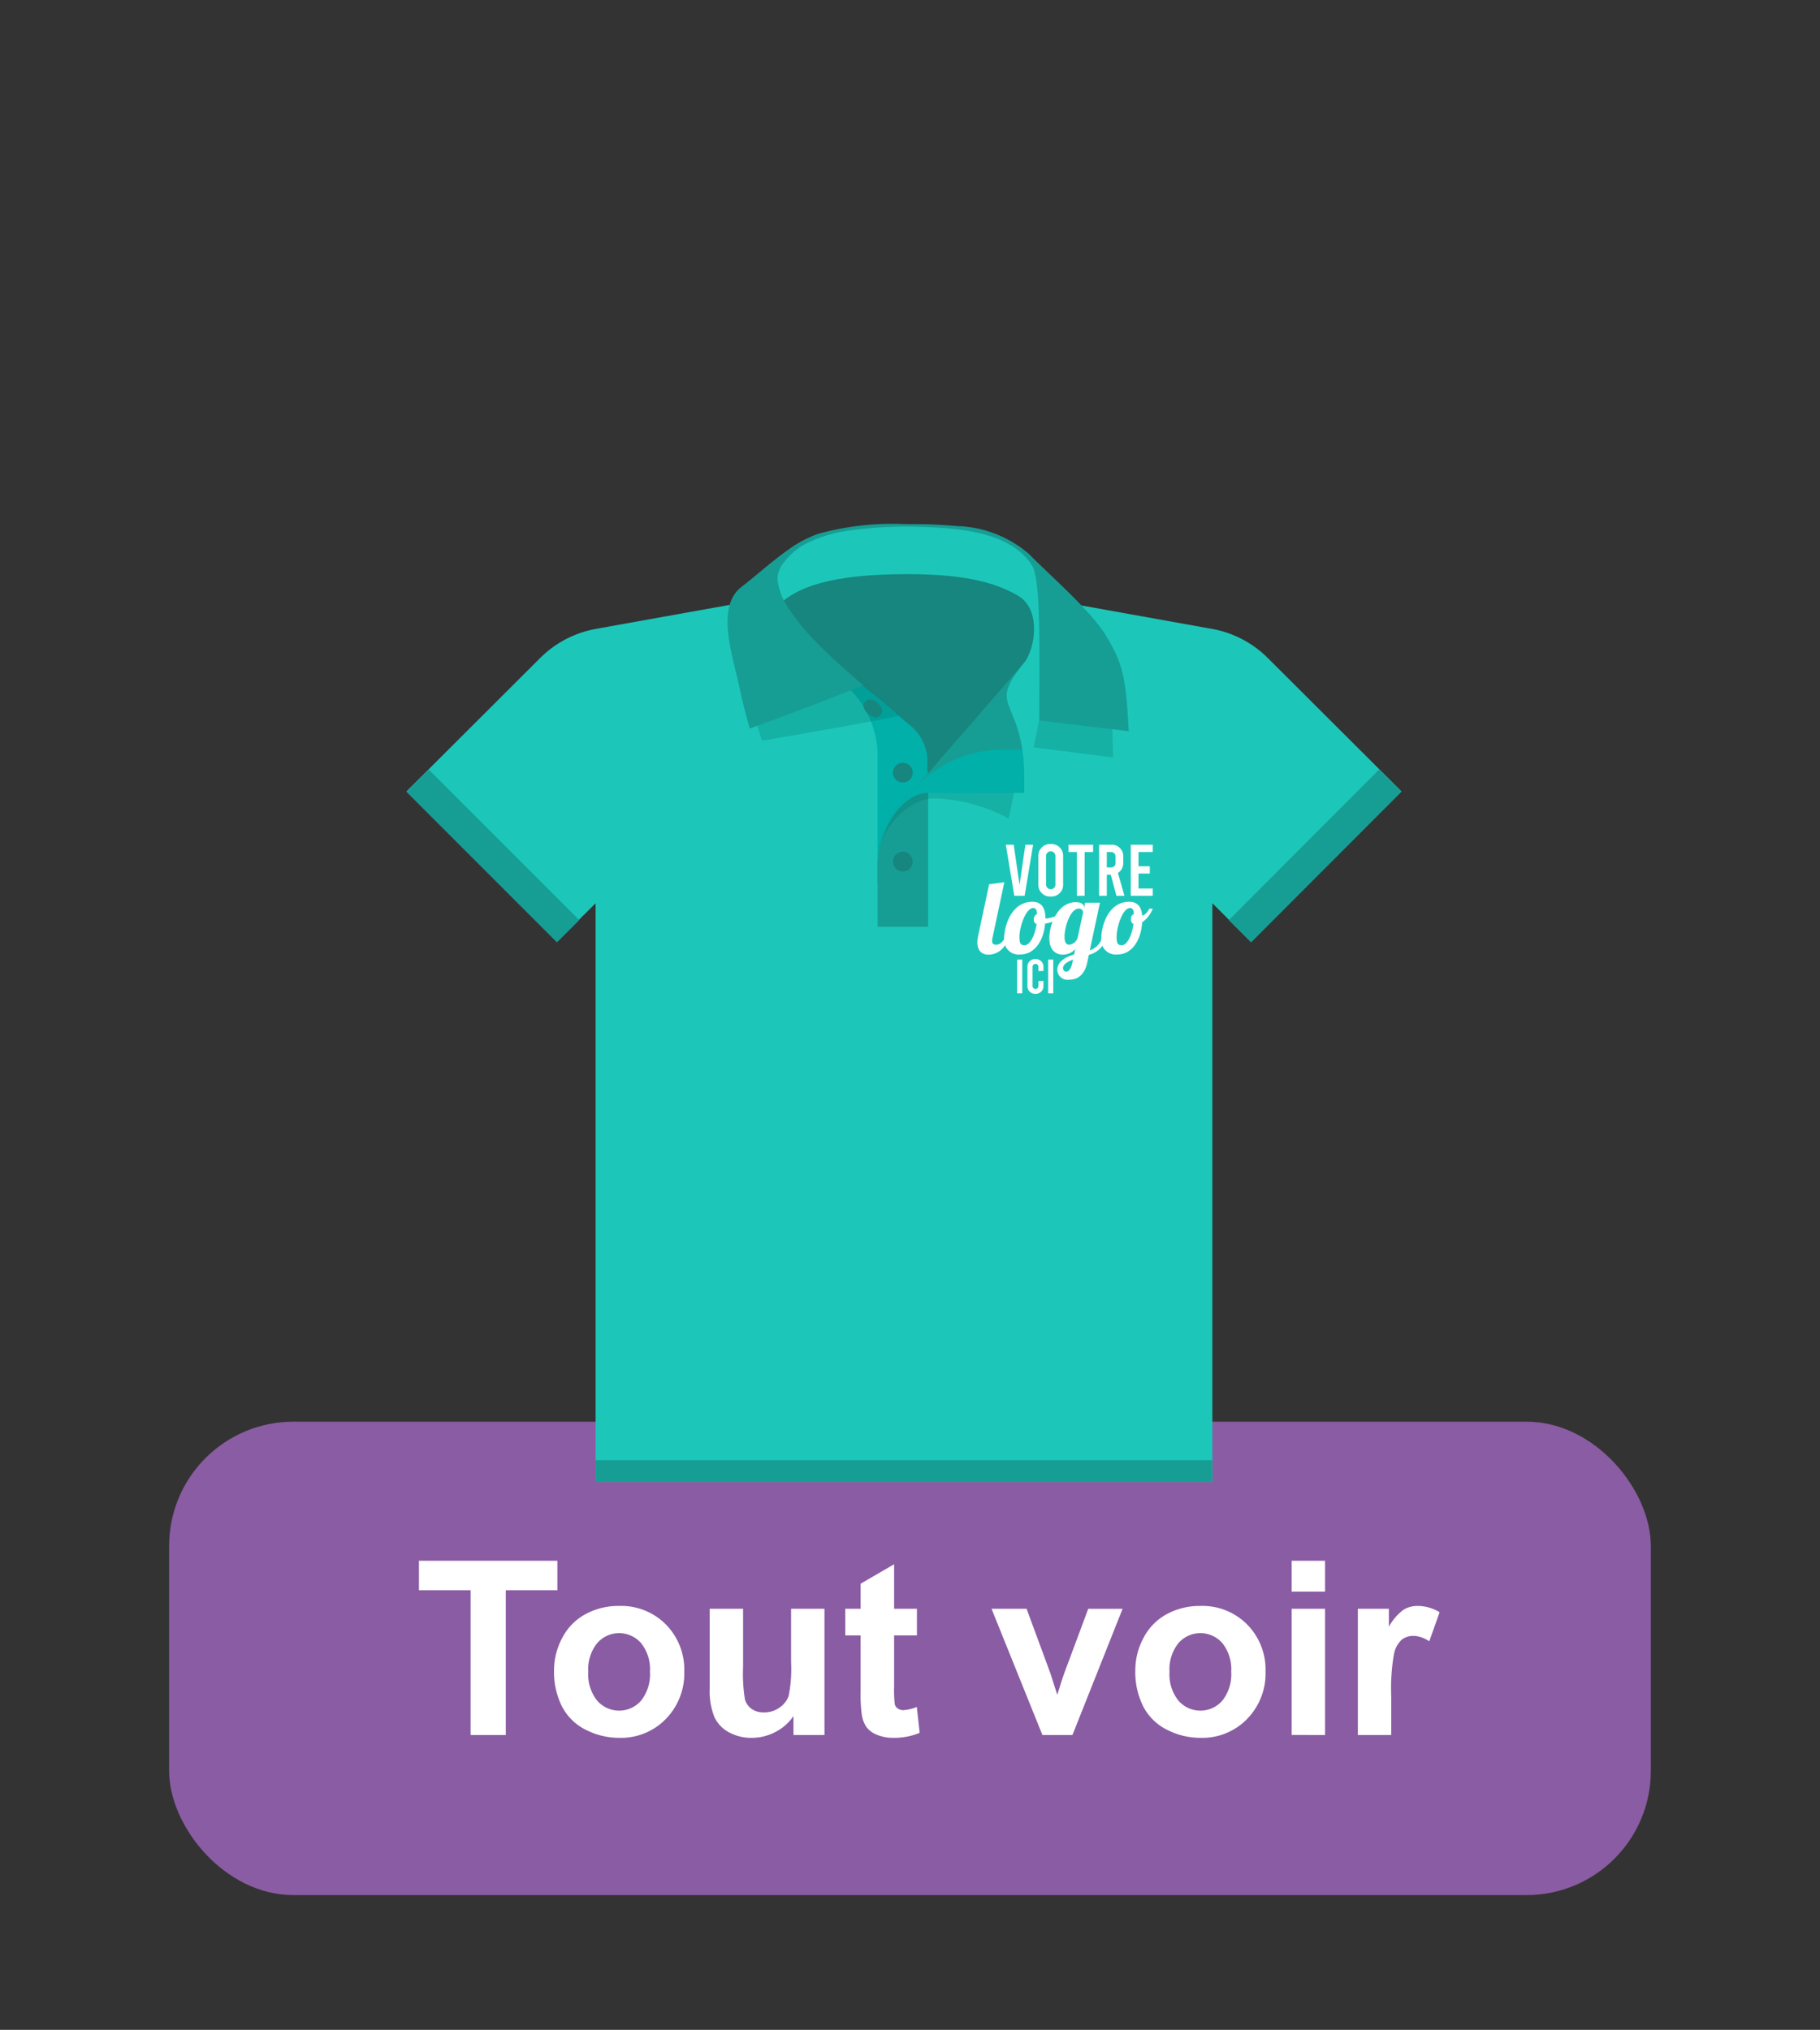
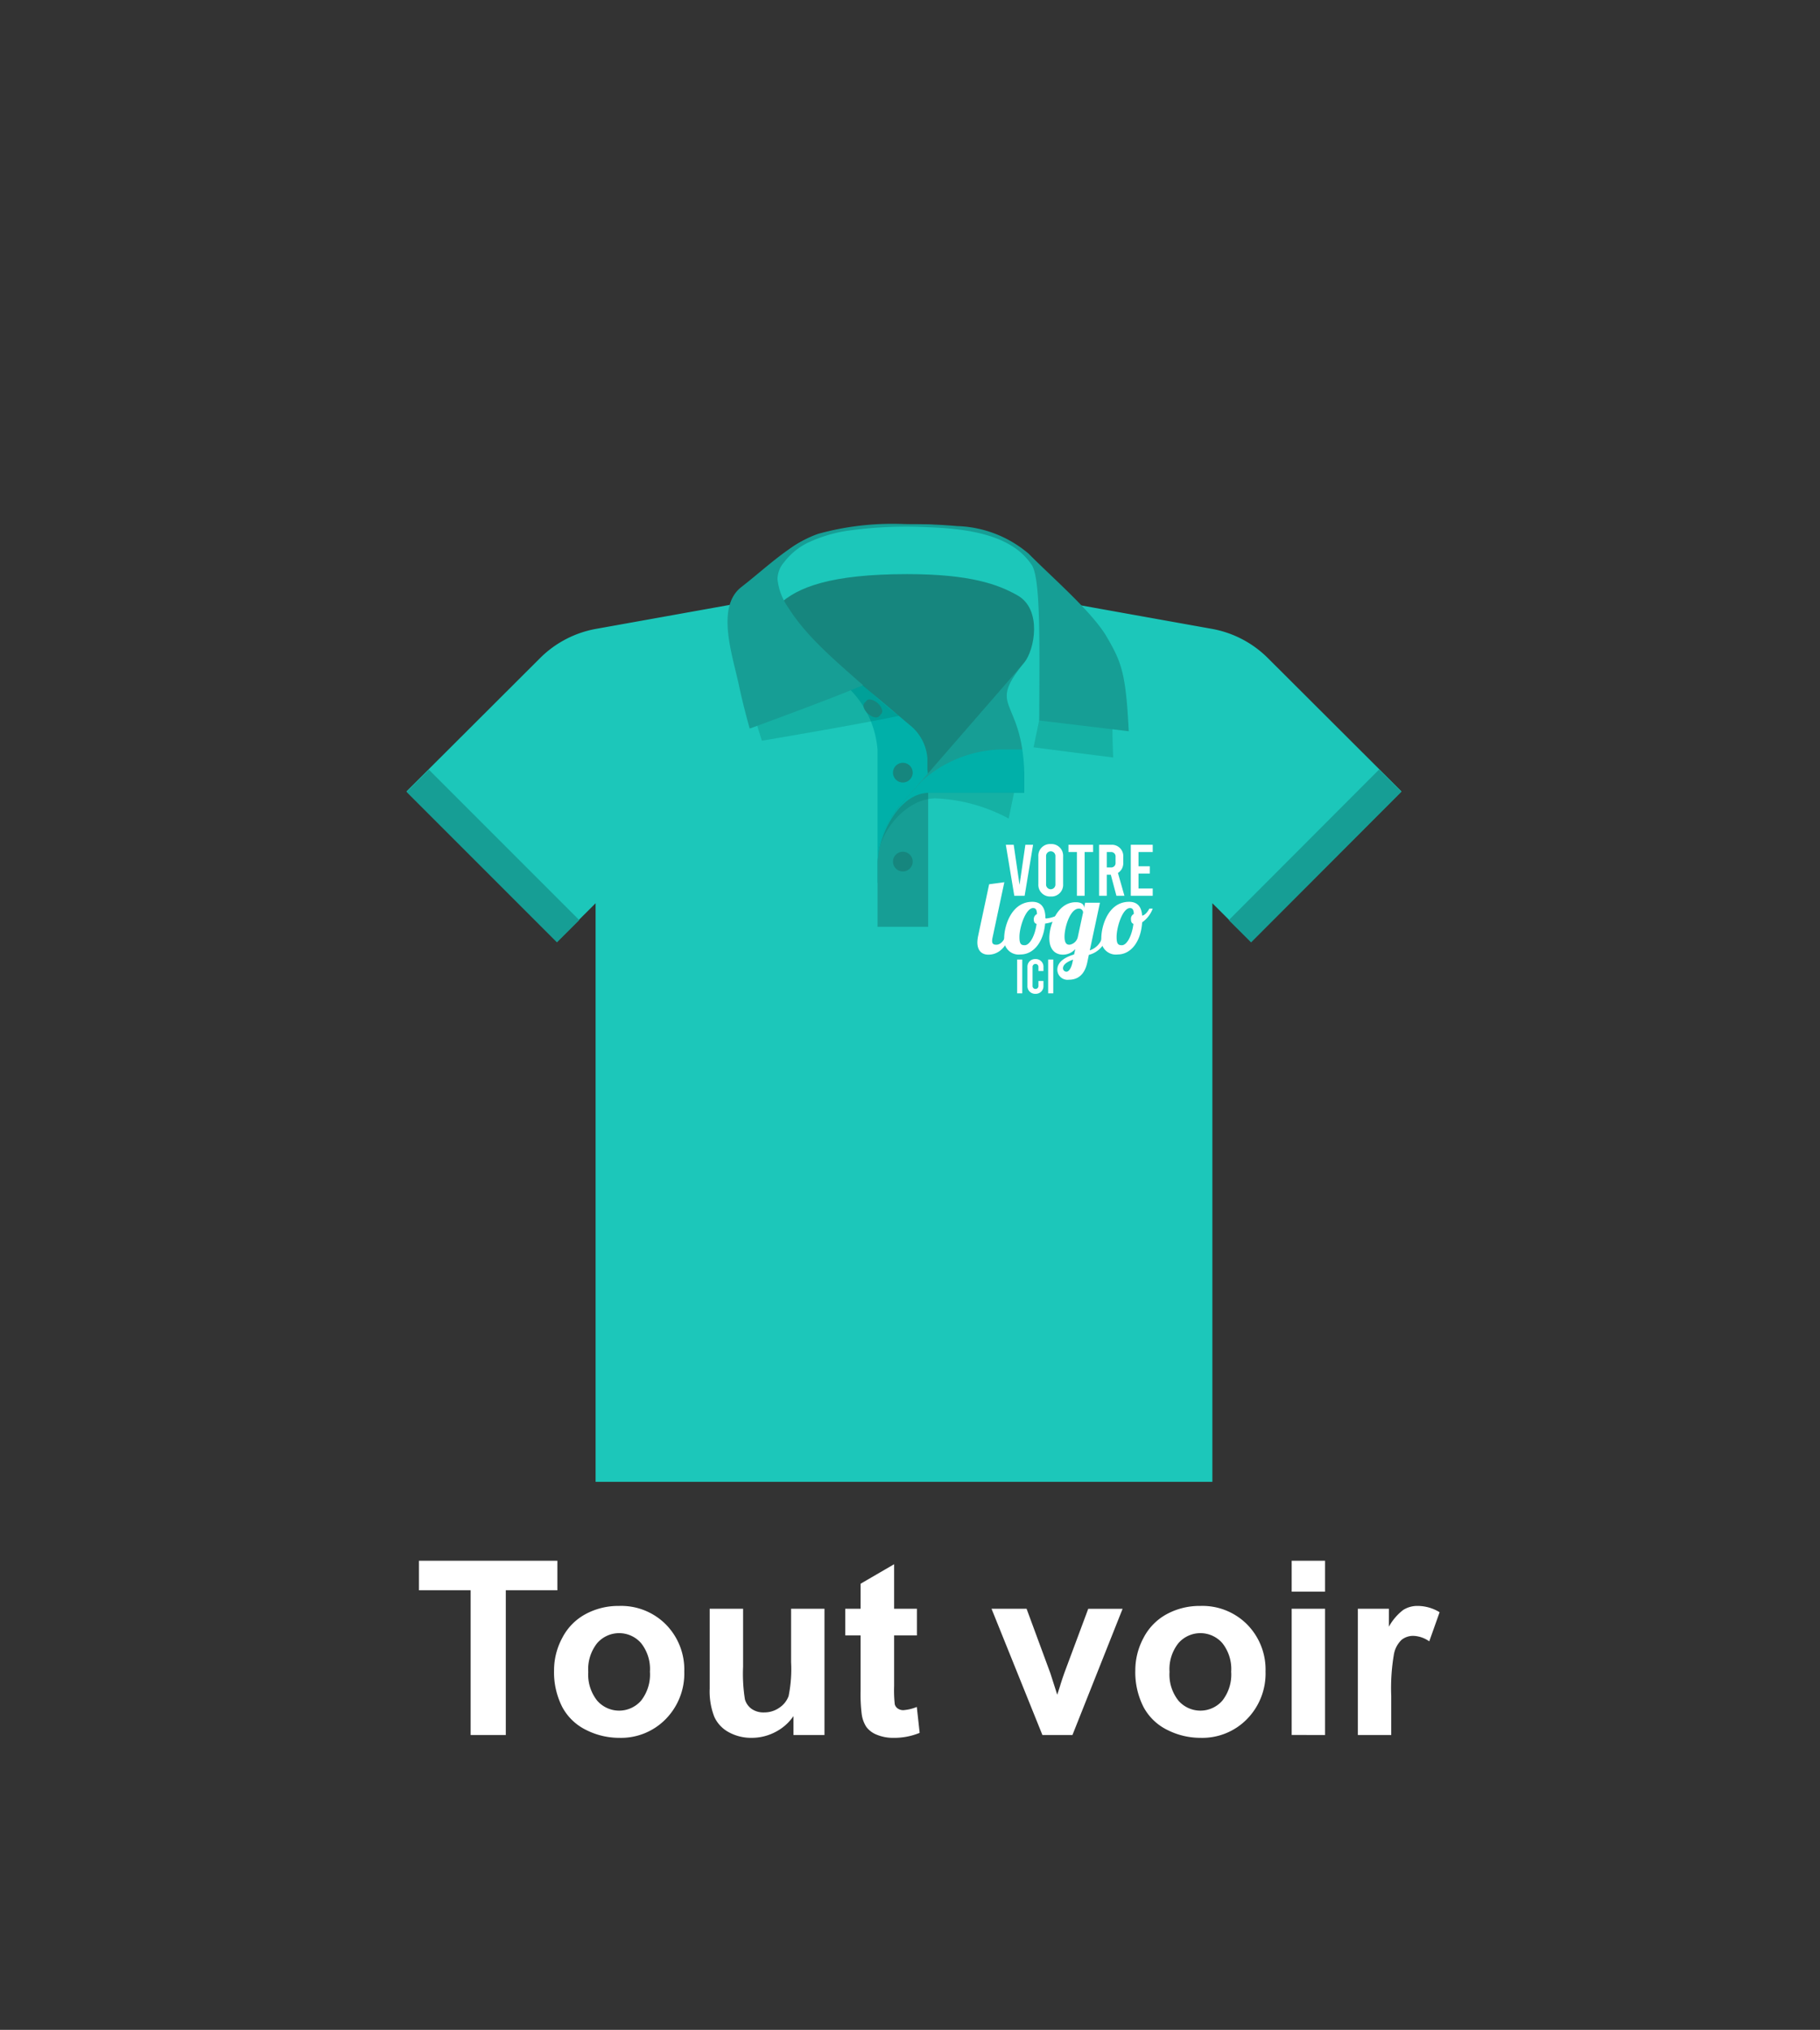
<svg xmlns="http://www.w3.org/2000/svg" xmlns:xlink="http://www.w3.org/1999/xlink" viewBox="0 0 139 155">
  <rect x="0" y="0" width="139" height="155" fill="#333333" stroke="none" />
  <defs>
    <symbol id="button" data-name="button" viewBox="0 0 77.951 13.521">
      <g>
        <path d="M3.947,13.304V2.251H0V0H10.572V2.251H6.633V13.304Z" style="fill: #fff" />
        <path d="M10.318,8.349a5.215,5.215,0,0,1,.626-2.459,4.297,4.297,0,0,1,1.774-1.814,5.258,5.258,0,0,1,2.563-.627,4.81,4.81,0,0,1,3.584,1.421A4.905,4.905,0,0,1,20.264,8.458a4.966,4.966,0,0,1-1.411,3.625A4.769,4.769,0,0,1,15.3,13.521a5.595,5.595,0,0,1-2.527-.599,4.114,4.114,0,0,1-1.829-1.756A5.853,5.853,0,0,1,10.318,8.349Zm2.613.137a3.191,3.191,0,0,0,.681,2.195,2.224,2.224,0,0,0,3.353,0,3.236,3.236,0,0,0,.676-2.214,3.177,3.177,0,0,0-.676-2.178,2.224,2.224,0,0,0-3.353,0A3.193,3.193,0,0,0,12.931,8.485Z" style="fill: #fff" />
        <path d="M28.603,13.304V11.861a3.725,3.725,0,0,1-1.384,1.216,3.886,3.886,0,0,1-1.81.444,3.54,3.54,0,0,1-1.742-.427A2.515,2.515,0,0,1,22.55,11.898a5.347,5.347,0,0,1-.345-2.133V3.666h2.55V8.095a12.281,12.281,0,0,0,.141,2.491,1.353,1.353,0,0,0,.513.726,1.574,1.574,0,0,0,.944.268,2.003,2.003,0,0,0,1.17-.358,1.821,1.821,0,0,0,.708-.889,10.34,10.34,0,0,0,.19-2.601V3.666h2.55v9.638Z" style="fill: #fff" />
-         <path d="M38.032,3.666V5.699H36.29V9.583a9.603,9.603,0,0,0,.05,1.375.562.562,0,0,0,.227.322.719.719,0,0,0,.431.127,3.308,3.308,0,0,0,1.025-.245l.218,1.978a5.071,5.071,0,0,1-2.015.381,3.196,3.196,0,0,1-1.243-.232,1.812,1.812,0,0,1-.812-.599,2.362,2.362,0,0,1-.358-.994A12.328,12.328,0,0,1,33.73,9.9V5.699H32.56V3.666h1.171V1.752L36.29.264V3.666Z" style="fill: #fff" />
+         <path d="M38.032,3.666V5.699H36.29V9.583a9.603,9.603,0,0,0,.05,1.375.562.562,0,0,0,.227.322.719.719,0,0,0,.431.127,3.308,3.308,0,0,0,1.025-.245l.218,1.978a5.071,5.071,0,0,1-2.015.381,3.196,3.196,0,0,1-1.243-.232,1.812,1.812,0,0,1-.812-.599,2.362,2.362,0,0,1-.358-.994A12.328,12.328,0,0,1,33.73,9.9V5.699H32.56V3.666h1.171V1.752L36.29.264V3.666" style="fill: #fff" />
        <path d="M47.615,13.304,43.73,3.666h2.677l1.815,4.919.526,1.643c.139-.418.227-.692.263-.826.085-.273.175-.544.272-.816l1.833-4.919H53.74l-3.83,9.638Z" style="fill: #fff" />
        <path d="M54.711,8.349a5.214,5.214,0,0,1,.626-2.459,4.297,4.297,0,0,1,1.774-1.814,5.258,5.258,0,0,1,2.563-.627,4.811,4.811,0,0,1,3.584,1.421A4.905,4.905,0,0,1,64.657,8.458a4.966,4.966,0,0,1-1.411,3.625,4.769,4.769,0,0,1-3.553,1.438,5.596,5.596,0,0,1-2.527-.599,4.114,4.114,0,0,1-1.829-1.756A5.852,5.852,0,0,1,54.711,8.349Zm2.613.137a3.191,3.191,0,0,0,.681,2.195,2.224,2.224,0,0,0,3.353,0,3.236,3.236,0,0,0,.676-2.214,3.177,3.177,0,0,0-.676-2.178,2.224,2.224,0,0,0-3.353,0A3.193,3.193,0,0,0,57.324,8.485Z" style="fill: #fff" />
        <path d="M66.653,2.359V0h2.55V2.359Zm0,10.944V3.666h2.55v9.638Z" style="fill: #fff" />
        <path d="M74.257,13.304h-2.55V3.666h2.369V5.037a4.124,4.124,0,0,1,1.093-1.28,2.017,2.017,0,0,1,1.103-.309,3.24,3.24,0,0,1,1.679.481l-.79,2.224a2.237,2.237,0,0,0-1.198-.418,1.416,1.416,0,0,0-.907.295,2.013,2.013,0,0,0-.586,1.066,15.149,15.149,0,0,0-.213,3.23Z" style="fill: #fff" />
      </g>
    </symbol>
    <symbol id="your_logo_onder_elkaar_wit" data-name="your logo onder elkaar wit" viewBox="0 0 25.609 21.868">
      <g id="vertical">
        <g>
          <path d="M5.811,16.863h.747v4.934H5.811Z" style="fill: #fff" />
          <path d="M7.313,20.697V17.963a1.113,1.113,0,0,1,1.17-1.17,1.113,1.113,0,0,1,1.17,1.17v.578H8.92v-.578a.431.431,0,1,0-.86,0v2.735a.431.431,0,1,0,.86,0v-.705h.733v.705a1.114,1.114,0,0,1-1.17,1.17A1.114,1.114,0,0,1,7.313,20.697Z" style="fill: #fff" />
          <path d="M10.338,16.863h.747v4.934h-.747Z" style="fill: #fff" />
        </g>
        <g>
          <path d="M3.941,5.571,2.218,13.665a2.075,2.075,0,0,0-.06.48c0,.42.195.555.615.555.585,0,1.124-.57,1.349-1.319h.63c-.854,2.443-2.338,2.773-3.147,2.773C.704,16.153,0,15.613,0,14.354A4.907,4.907,0,0,1,.12,13.38L1.723,5.871Z" style="fill: #fff" />
          <path d="M9.939,10.832a.352.352,0,0,0,.165.03,4.774,4.774,0,0,0,2.308-.899l.135.405a4.735,4.735,0,0,1-2.652,1.244c-.24,2.773-1.739,4.511-3.582,4.511a2.134,2.134,0,0,1-2.398-2.368c0-1.723,1.019-5.32,4.106-5.32C9.31,8.434,9.939,9.259,9.939,10.832ZM8.65,11.657c-.315-.075-.405-.33-.405-.63A.822.822,0,0,1,8.71,10.218c-.03-.63-.18-.87-.569-.87-1.064,0-1.994,2.743-1.994,4.211,0,.989.195,1.214.764,1.214C7.646,14.774,8.41,13.425,8.65,11.657Z" style="fill: #fff" />
          <path d="M17.901,8.569,16.417,15.524A2.844,2.844,0,0,0,18.305,13.38h.63a3.614,3.614,0,0,1-2.653,2.803l-.225,1.079c-.45,2.143-1.708,2.548-2.698,2.548a1.481,1.481,0,0,1-1.679-1.454c0-1.259,1.319-1.889,2.443-2.233l.18-.794a2.405,2.405,0,0,1-1.799.824c-1.019,0-1.993-.629-1.993-2.413,0-2.023,1.244-5.246,3.852-5.246.854,0,1.214.33,1.214.765v.09l.165-.779ZM13.015,18.641c.314,0,.674-.45.869-1.334l.09-.435c-.765.285-1.469.675-1.469,1.274A.511.511,0,0,0,13.015,18.641ZM12.73,13.53c0,1.154.48,1.169.749,1.169a1.461,1.461,0,0,0,1.199-1.169l.764-3.552a.591.591,0,0,0-.614-.555C13.555,9.424,12.73,12.121,12.73,13.53Z" style="fill: #fff" />
          <path d="M24.065,10.458c.525-.105.899-.75,1.064-1.034h.48a4.201,4.201,0,0,1-1.544,2.008c-.18,2.878-1.679,4.691-3.567,4.691A2.134,2.134,0,0,1,18.1,13.755c0-1.723.974-5.32,4.062-5.32C23.346,8.434,23.975,9.124,24.065,10.458Zm-1.274,1.199c-.24-.09-.359-.3-.359-.675a.787.787,0,0,1,.419-.779c-.03-.63-.195-.854-.569-.854-1.064,0-1.948,2.743-1.948,4.211,0,.989.195,1.214.765,1.214C21.832,14.774,22.566,13.425,22.791,11.657Z" style="fill: #fff" />
        </g>
        <g>
          <path d="M8.139.106,6.905,7.554H5.394L4.159.106H5.308L6.16,5.958,7.011.106Z" style="fill: #fff" />
          <path d="M8.908,5.863V1.798A1.706,1.706,0,0,1,10.716,0a1.706,1.706,0,0,1,1.809,1.798V5.863a1.706,1.706,0,0,1-1.809,1.798A1.706,1.706,0,0,1,8.908,5.863Zm2.49,0V1.798a.683.683,0,1,0-1.362,0V5.863a.683.683,0,1,0,1.362,0Z" style="fill: #fff" />
          <path d="M13.305.106h3.596V1.17H15.666V7.554H14.539V1.17H13.305Z" style="fill: #fff" />
          <path d="M20.307,7.554l-.819-3.075H18.903V7.554H17.775V.106h1.766a1.661,1.661,0,0,1,1.766,1.777v.82a1.693,1.693,0,0,1-.777,1.521l.947,3.33ZM18.903,3.415h.585a.633.633,0,0,0,.692-.691V1.862a.633.633,0,0,0-.692-.692H18.903Z" style="fill: #fff" />
          <path d="M22.406.106h3.203V1.17h-2.075V3.245h1.649V4.309H23.534V6.49h2.075V7.554H22.406Z" style="fill: #fff" />
        </g>
      </g>
    </symbol>
  </defs>
  <g id="Laag_1" data-name="Laag 1">
-     <rect x="12.916" y="108.562" width="113.164" height="36.149" rx="9.488" style="fill: #8a5ca3" />
    <g>
      <path d="M96.846,50.266A8.073,8.073,0,0,0,92.497,48.01L79.976,45.765c-2.88,1.699-4.471,3.209-10.936,3.209-6.323,0-7.971-1.526-10.85-3.224L45.584,48.01a8.076,8.076,0,0,0-4.349,2.256L31.049,60.43,42.536,71.918l2.952-2.946v44.181H92.593V68.971l2.952,2.946L107.033,60.43Z" style="fill: #1cc7ba" />
      <g>
        <rect x="92.314" y="64.161" width="16.245" height="2.407" transform="translate(-16.779 90.274) rotate(-45.054)" style="fill: #169e95" />
        <polygon points="44.239 70.258 42.536 71.958 31.049 60.471 32.752 58.771 44.239 70.258" style="fill: #169e95" />
-         <rect x="45.488" y="111.497" width="47.105" height="1.655" style="fill: #169e95" />
      </g>
      <path d="M80.21,45.897c-1.194-2.089-3.447-3.949-11.255-3.949s-10.062,1.859-11.256,3.949c-.533.933,3.43,3.66,4.963,4.702C70.379,55.839,68.749,61.5,68.749,61.5s7.526-6.571,10.488-11.342C80.294,48.455,80.796,46.922,80.21,45.897Z" style="fill: #16867e" />
      <path d="M70.829,58.775v-.881a3.586,3.586,0,0,0-1.342-2.525l-4.749-4.002-.488.679a7.407,7.407,0,0,1,2.772,5.22V67.439l3.865-6.822V59.462A4.391,4.391,0,0,0,70.829,58.775Z" style="fill: #00b0a9" />
      <path d="M70.887,70.772v-11.02l-1.093.805a7.412,7.412,0,0,0-2.772,5.221v4.995Z" style="fill: #169e95" />
      <g>
        <path d="M65.914,52.324l-9.492-2.06c.592,2.796,1.599,5.7,1.766,6.298,0,0,7.215-1.209,10.464-1.898C67.675,53.949,66.36,52.708,65.914,52.324Z" style="fill: #007367;opacity: 0.25" />
        <path d="M84.742,50.264H78.827a2.87,2.87,0,0,1-.334.557S70.441,59.556,68.749,61.5a7.232,7.232,0,0,0-1.085,1.643c-.021.043-.041.085-.06.127-.013.03-.026.059-.039.089-.033.074-.064.148-.092.22l-.003.006a6.695,6.695,0,0,0-.403,1.584c-.017.216-.014.537-.014.537s.031-.408.047-.536c.237-1.843,2.156-4.157,4.302-4.207a12.88,12.88,0,0,1,5.634,1.543s1.061-5.109,1.152-5.546c0,.021,6.833.885,6.833.885C84.851,54.439,85.123,52.072,84.742,50.264Z" style="fill: #007367;opacity: 0.25" />
      </g>
      <path d="M68.749,61.5a6.779,6.779,0,0,0-1.681,3.669c-.017.216-.015.537-.015.537s.031-.408.047-.536c.237-1.843,1.716-4.635,3.863-4.635,1.675,0,7.26-.001,7.26-.001V50.599S70.442,59.556,68.749,61.5Z" style="fill: #169e95" />
      <path d="M76.329,57.233a9.424,9.424,0,0,0-5.951,2.432s-1.659,1.815-2.152,2.52a6.518,6.518,0,0,0-1.158,2.985c-.017.216-.015.537-.015.537s.031-.408.047-.536c.237-1.843,1.716-4.635,3.863-4.635,1.675,0,7.26-.001,7.26-.001V57.233Z" style="fill: #00b0a9" />
      <path d="M79.423,43.638c-1.082-1.747-3.067-3.609-10.144-3.609s-9.12,1.556-10.202,3.304c-.438.707-.205,1.701.425,2.827,1.387-1.317,3.958-2.32,9.777-2.32,4.826,0,6.962.786,8.444,1.631,1.87,1.068,1.305,4.142.5,5.129-3.141,3.853.289,2.386,0,9.901l1.164-5.607S79.827,44.291,79.423,43.638Z" style="fill: #1cc7ba" />
      <path d="M57.256,55.634s5.809-2.108,8.658-3.31c-2.043-1.809-4.32-3.706-5.696-5.907h0a4.556,4.556,0,0,1-.839-2.212,2.026,2.026,0,0,1,.5-1.268,5.131,5.131,0,0,1,1.753-1.462,10.781,10.781,0,0,1,3.413-.988,31.809,31.809,0,0,1,5.733-.233c2.258.086,4.849.33,6.662,1.539a4.964,4.964,0,0,1,1.352,1.338c.732,1.071.582,6.704.582,11.886l6.833.822c-.223-4.435-.539-5.24-1.681-7.208-1.107-1.909-4.244-4.599-5.95-6.337a8.813,8.813,0,0,0-5.47-2.121,38.162,38.162,0,0,0-3.84-.145,21.265,21.265,0,0,0-6.761.731c-2.122.722-3.924,2.549-5.887,4.07s-.669,5.222-.196,7.448C56.661,53.402,56.947,54.521,57.256,55.634Z" style="fill: #169e95" />
      <path d="M69.706,65.793a.752.752,0,1,1-.751-.752A.751.751,0,0,1,69.706,65.793Z" style="fill: #16867e" />
      <path d="M69.706,59a.752.752,0,1,1-.751-.752A.751.751,0,0,1,69.706,59Z" style="fill: #16867e" />
      <g>
        <path d="M66.847,53.888c.313.273.444.634.294.806s-.525.09-.838-.183-.444-.634-.293-.806S66.535,53.615,66.847,53.888Z" style="fill: #16867e" />
        <path d="M67.024,53.686c.312.273.444.634.293.806-.083.094-.176.202-.176.202a5.255,5.255,0,0,1-.661-.385,5.528,5.528,0,0,1-.47-.604l.176-.202C66.336,53.331,66.712,53.413,67.024,53.686Z" style="fill: #16867e" />
      </g>
    </g>
    <use width="77.951" height="13.521" transform="translate(31.997 119.182)" xlink:href="#button" />
    <use width="25.609" height="21.868" transform="translate(74.644 64.452) scale(0.523)" xlink:href="#your_logo_onder_elkaar_wit" />
  </g>
</svg>